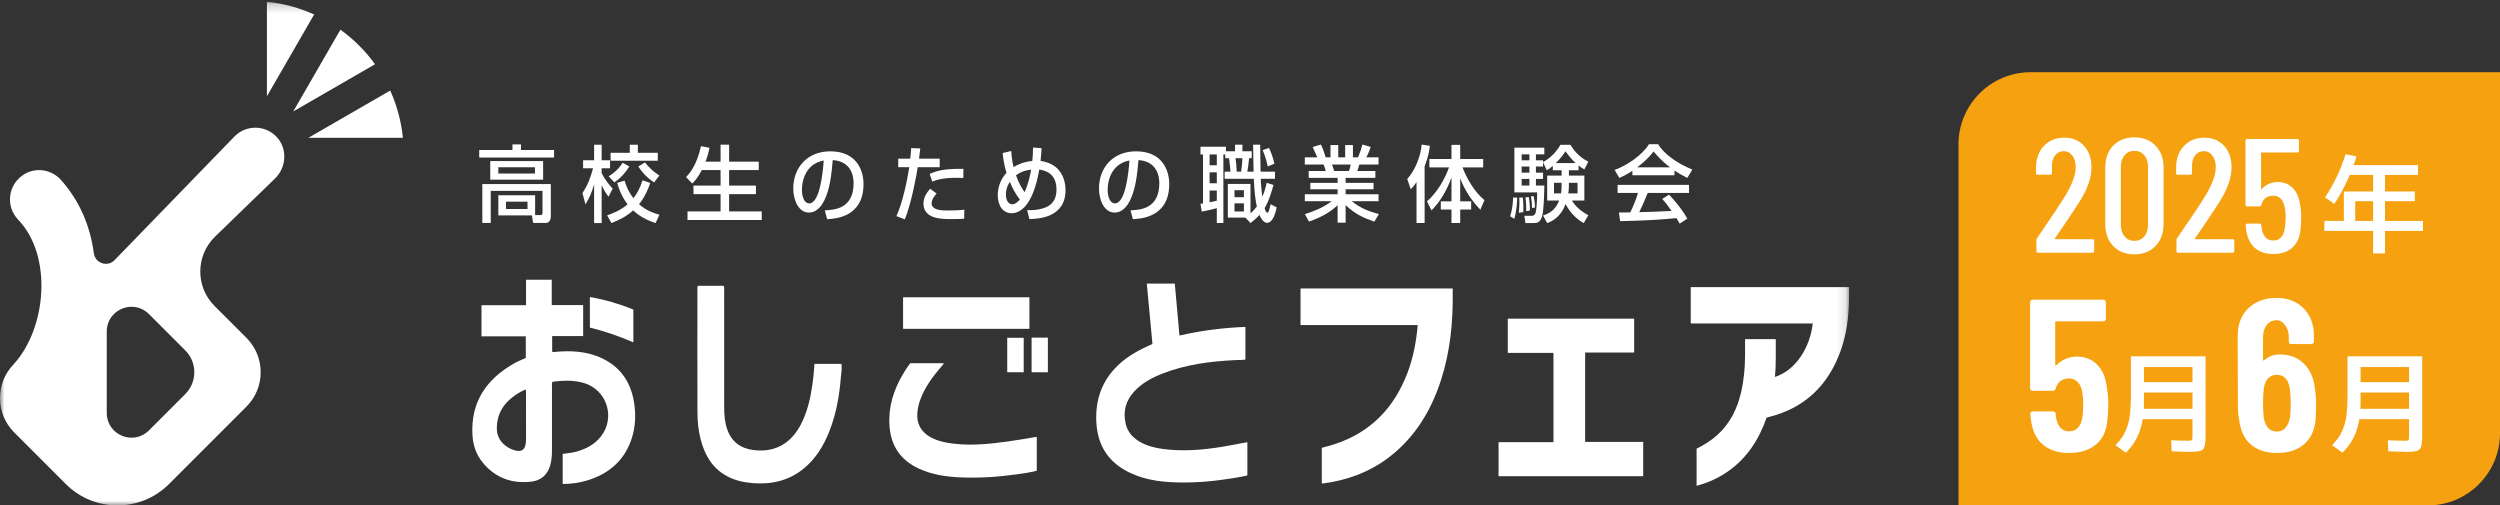
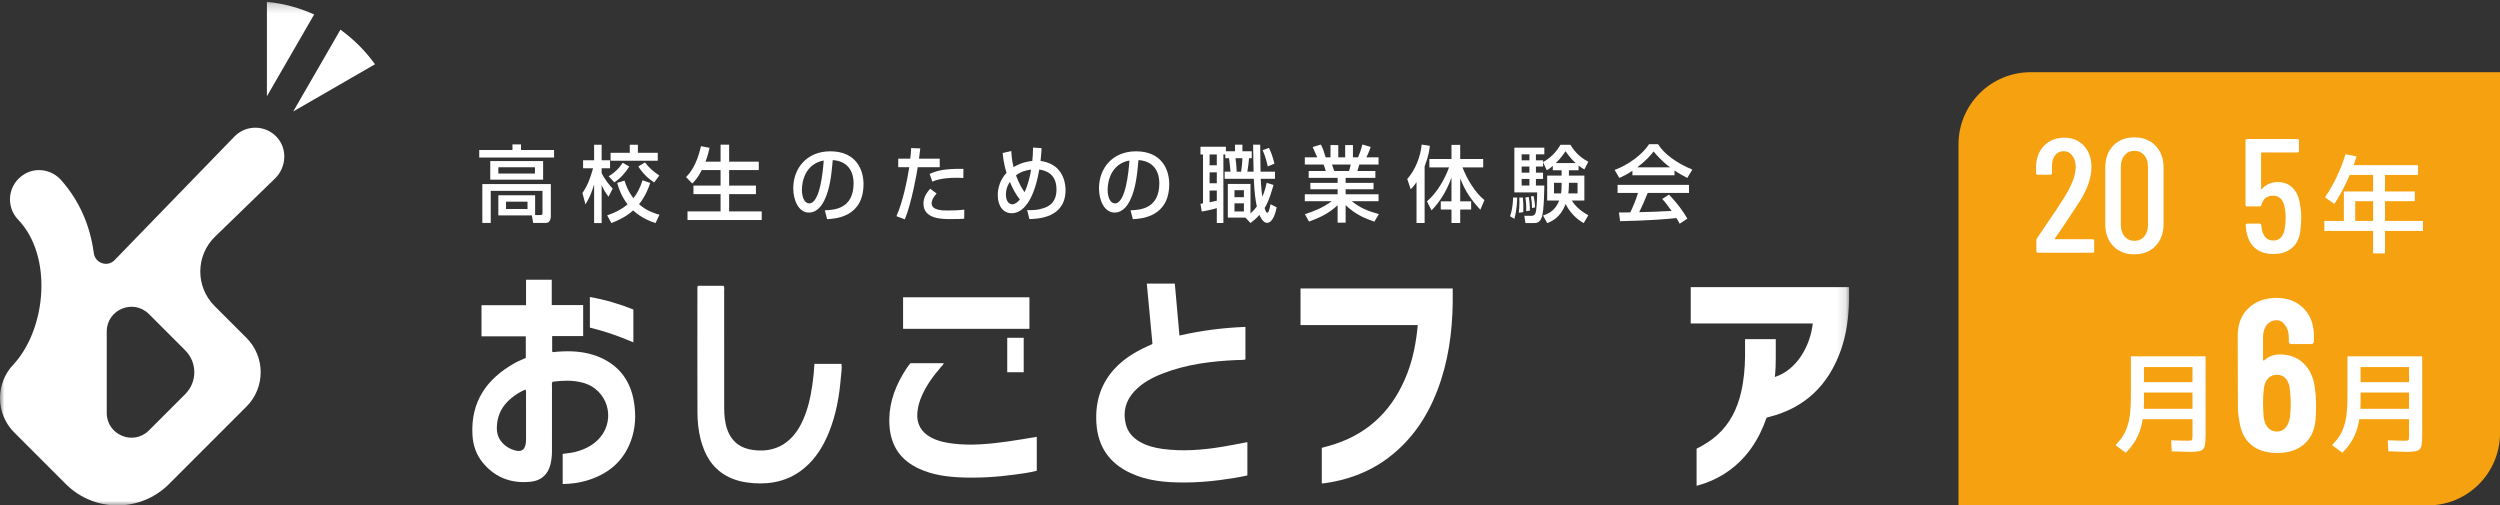
<svg xmlns="http://www.w3.org/2000/svg" width="277" height="56" viewBox="0 0 277 56" fill="none">
  <rect x="0" y="0" width="277" height="56" fill="#333333" stroke="none" />
  <path d="M217 16C217 11.582 220.582 8 225 8H277V48C277 52.418 273.418 56 269 56H217V16Z" fill="#F6A10F" />
-   <path d="M233.456 43.04C233.552 43.536 233.6 44.128 233.6 44.816C233.6 45.472 233.568 46.032 233.504 46.496C233.424 47.68 233.008 48.592 232.256 49.232C231.504 49.872 230.504 50.192 229.256 50.192C228.072 50.192 227.112 49.888 226.376 49.28C225.64 48.672 225.192 47.76 225.032 46.544L224.96 45.872C224.96 45.68 225.056 45.584 225.248 45.584H227.456C227.648 45.584 227.752 45.68 227.768 45.872C227.768 45.968 227.784 46.112 227.816 46.304C228.008 47.296 228.488 47.792 229.256 47.792C229.656 47.792 229.976 47.664 230.216 47.408C230.472 47.152 230.64 46.792 230.72 46.328C230.784 45.928 230.816 45.416 230.816 44.792C230.816 44.2 230.768 43.688 230.672 43.256C230.592 42.84 230.424 42.52 230.168 42.296C229.928 42.056 229.624 41.936 229.256 41.936C228.488 41.936 227.992 42.304 227.768 43.04C227.72 43.216 227.616 43.304 227.456 43.304H225.224C225.144 43.304 225.072 43.28 225.008 43.232C224.96 43.168 224.936 43.096 224.936 43.016V33.488C224.936 33.408 224.96 33.344 225.008 33.296C225.072 33.232 225.144 33.2 225.224 33.2H233.048C233.128 33.2 233.192 33.232 233.24 33.296C233.304 33.344 233.336 33.408 233.336 33.488V35.312C233.336 35.392 233.304 35.464 233.24 35.528C233.192 35.576 233.128 35.6 233.048 35.6H227.84C227.76 35.6 227.72 35.64 227.72 35.72V40.4C227.72 40.448 227.736 40.48 227.768 40.496C227.8 40.496 227.832 40.48 227.864 40.448C228.136 40.16 228.464 39.936 228.848 39.776C229.248 39.6 229.664 39.512 230.096 39.512C231.056 39.512 231.824 39.824 232.4 40.448C232.992 41.056 233.344 41.92 233.456 43.04Z" fill="white" />
  <path d="M256.504 43.136C256.584 43.664 256.624 44.224 256.624 44.816C256.624 45.184 256.608 45.704 256.576 46.376C256.496 47.592 256.072 48.536 255.304 49.208C254.552 49.864 253.552 50.192 252.304 50.192C251.12 50.192 250.16 49.888 249.424 49.28C248.688 48.656 248.248 47.744 248.104 46.544C248.008 46.112 247.96 45.608 247.96 45.032L247.936 37.232C247.936 35.936 248.328 34.912 249.112 34.16C249.912 33.392 250.96 33.008 252.256 33.008C253.472 33.008 254.464 33.392 255.232 34.16C256 34.928 256.384 35.952 256.384 37.232V37.832C256.384 37.912 256.352 37.984 256.288 38.048C256.24 38.096 256.176 38.12 256.096 38.12H253.888C253.808 38.12 253.736 38.096 253.672 38.048C253.624 37.984 253.6 37.912 253.6 37.832V37.376C253.6 36.832 253.464 36.384 253.192 36.032C252.936 35.664 252.624 35.48 252.256 35.48C251.808 35.48 251.44 35.656 251.152 36.008C250.88 36.36 250.744 36.816 250.744 37.376V39.848C250.744 39.896 250.76 39.928 250.792 39.944C250.824 39.96 250.856 39.952 250.888 39.92C251.352 39.488 251.928 39.272 252.616 39.272C253.72 39.272 254.616 39.624 255.304 40.328C255.992 41.032 256.392 41.968 256.504 43.136ZM253.744 46.16C253.792 45.584 253.816 45.072 253.816 44.624C253.816 44.208 253.776 43.64 253.696 42.92C253.504 41.992 253.032 41.528 252.28 41.528C251.896 41.528 251.576 41.656 251.32 41.912C251.08 42.152 250.92 42.512 250.84 42.992C250.776 43.552 250.744 44.096 250.744 44.624C250.744 45.088 250.768 45.624 250.816 46.232C250.896 46.744 251.056 47.136 251.296 47.408C251.552 47.68 251.88 47.816 252.28 47.816C252.68 47.816 253 47.672 253.24 47.384C253.496 47.096 253.664 46.688 253.744 46.16Z" fill="white" />
  <path d="M254.832 22.618C254.928 23.074 254.976 23.578 254.976 24.13C254.976 24.586 254.946 25.042 254.886 25.498C254.802 26.35 254.496 27.004 253.968 27.46C253.44 27.916 252.744 28.144 251.88 28.144C251.04 28.144 250.362 27.922 249.846 27.478C249.33 27.034 249.006 26.374 248.874 25.498L248.82 24.958C248.82 24.838 248.88 24.778 249 24.778H250.368C250.488 24.778 250.548 24.838 250.548 24.958L250.602 25.354C250.758 26.218 251.184 26.65 251.88 26.65C252.216 26.65 252.492 26.542 252.708 26.326C252.924 26.11 253.068 25.798 253.14 25.39C253.212 25.03 253.248 24.61 253.248 24.13C253.248 23.626 253.2 23.182 253.104 22.798C253.02 22.438 252.87 22.162 252.654 21.97C252.45 21.778 252.192 21.682 251.88 21.682C251.172 21.682 250.734 22.024 250.566 22.708C250.53 22.816 250.464 22.87 250.368 22.87H248.982C248.862 22.87 248.802 22.81 248.802 22.69V15.58C248.802 15.46 248.862 15.4 248.982 15.4H254.544C254.664 15.4 254.724 15.46 254.724 15.58V16.714C254.724 16.834 254.664 16.894 254.544 16.894H250.602C250.554 16.894 250.53 16.918 250.53 16.966V20.926C250.53 20.95 250.536 20.968 250.548 20.98C250.572 20.98 250.596 20.968 250.62 20.944C250.812 20.704 251.058 20.518 251.358 20.386C251.658 20.242 251.994 20.17 252.366 20.17C253.05 20.17 253.602 20.386 254.022 20.818C254.454 21.238 254.724 21.838 254.832 22.618Z" fill="white" />
-   <path d="M243.203 26.416C243.191 26.44 243.191 26.464 243.203 26.488C243.215 26.5 243.233 26.506 243.257 26.506H247.379C247.499 26.506 247.559 26.566 247.559 26.686V27.82C247.559 27.94 247.499 28 247.379 28H241.331C241.211 28 241.151 27.94 241.151 27.82V26.632C241.151 26.536 241.175 26.458 241.223 26.398L241.781 25.57C242.921 23.926 243.803 22.594 244.427 21.574C245.147 20.35 245.507 19.33 245.507 18.514C245.507 17.974 245.381 17.548 245.129 17.236C244.889 16.912 244.571 16.75 244.175 16.75C243.779 16.75 243.461 16.906 243.221 17.218C242.981 17.53 242.867 17.944 242.879 18.46V19.18C242.879 19.3 242.819 19.36 242.699 19.36H241.295C241.175 19.36 241.115 19.3 241.115 19.18V18.406C241.151 17.458 241.457 16.696 242.033 16.12C242.609 15.544 243.347 15.256 244.247 15.256C245.147 15.256 245.873 15.556 246.425 16.156C246.977 16.756 247.253 17.548 247.253 18.532C247.253 19.12 247.145 19.72 246.929 20.332C246.725 20.932 246.407 21.58 245.975 22.276C245.675 22.756 245.045 23.71 244.085 25.138L243.203 26.416Z" fill="white" />
  <path d="M236.485 28.18C235.513 28.18 234.733 27.874 234.145 27.262C233.557 26.65 233.263 25.834 233.263 24.814V18.586C233.263 17.566 233.557 16.75 234.145 16.138C234.733 15.526 235.513 15.22 236.485 15.22C237.457 15.22 238.237 15.526 238.825 16.138C239.425 16.75 239.725 17.566 239.725 18.586V24.814C239.725 25.834 239.425 26.65 238.825 27.262C238.237 27.874 237.457 28.18 236.485 28.18ZM236.485 26.686C236.941 26.686 237.307 26.524 237.583 26.2C237.859 25.876 237.997 25.45 237.997 24.922V18.478C237.997 17.95 237.859 17.524 237.583 17.2C237.307 16.876 236.941 16.714 236.485 16.714C236.041 16.714 235.681 16.876 235.405 17.2C235.129 17.524 234.991 17.95 234.991 18.478V24.922C234.991 25.45 235.129 25.876 235.405 26.2C235.681 26.524 236.041 26.686 236.485 26.686Z" fill="white" />
  <path d="M227.682 26.416C227.67 26.44 227.67 26.464 227.682 26.488C227.694 26.5 227.712 26.506 227.736 26.506H231.858C231.978 26.506 232.038 26.566 232.038 26.686V27.82C232.038 27.94 231.978 28 231.858 28H225.81C225.69 28 225.63 27.94 225.63 27.82V26.632C225.63 26.536 225.654 26.458 225.702 26.398L226.26 25.57C227.4 23.926 228.282 22.594 228.906 21.574C229.626 20.35 229.986 19.33 229.986 18.514C229.986 17.974 229.86 17.548 229.608 17.236C229.368 16.912 229.05 16.75 228.654 16.75C228.258 16.75 227.94 16.906 227.7 17.218C227.46 17.53 227.346 17.944 227.358 18.46V19.18C227.358 19.3 227.298 19.36 227.178 19.36H225.774C225.654 19.36 225.594 19.3 225.594 19.18V18.406C225.63 17.458 225.936 16.696 226.512 16.12C227.088 15.544 227.826 15.256 228.726 15.256C229.626 15.256 230.352 15.556 230.904 16.156C231.456 16.756 231.732 17.548 231.732 18.532C231.732 19.12 231.624 19.72 231.408 20.332C231.204 20.932 230.886 21.58 230.454 22.276C230.154 22.756 229.524 23.71 228.564 25.138L227.682 26.416Z" fill="white" />
  <path d="M262.94 28.08V25.584H257.54V24.48H259.7V21.216H267.56V22.296H260.96V24.48H262.94V19.38H259.88V18.3H267.92V19.38H264.26V24.48H268.46V25.584H264.26V28.08H262.94ZM258.644 22.596L257.612 21.864C258.1 21.144 258.536 20.38 258.92 19.572C259.304 18.764 259.624 17.936 259.88 17.088L261.104 17.328C260.824 18.256 260.472 19.168 260.048 20.064C259.632 20.96 259.164 21.804 258.644 22.596Z" fill="white" />
  <path d="M259.536 50.164L258.396 49.324C258.724 48.988 258.996 48.652 259.212 48.316C259.428 47.972 259.6 47.596 259.728 47.188C259.864 46.78 259.96 46.312 260.016 45.784C260.072 45.256 260.1 44.636 260.1 43.924V39.484H268.38V48.22C268.38 48.644 268.36 48.98 268.32 49.228C268.288 49.476 268.212 49.66 268.092 49.78C267.98 49.9 267.808 49.976 267.576 50.008C267.344 50.048 267.028 50.068 266.628 50.068C266.428 50.068 266.164 50.06 265.836 50.044C265.516 50.036 265.112 50.024 264.624 50.008L264.564 48.784C265.036 48.8 265.416 48.812 265.704 48.82C266 48.828 266.212 48.832 266.34 48.832C266.54 48.832 266.68 48.824 266.76 48.808C266.84 48.792 266.888 48.744 266.904 48.664C266.92 48.576 266.928 48.436 266.928 48.244V46.444H261V45.292H266.928V43.492H261.552V42.34H266.928V40.672H261.552V44.512C261.552 45.4 261.48 46.184 261.336 46.864C261.192 47.544 260.972 48.148 260.676 48.676C260.388 49.204 260.008 49.7 259.536 50.164Z" fill="white" />
  <path d="M235.536 50.164L234.396 49.324C234.724 48.988 234.996 48.652 235.212 48.316C235.428 47.972 235.6 47.596 235.728 47.188C235.864 46.78 235.96 46.312 236.016 45.784C236.072 45.256 236.1 44.636 236.1 43.924V39.484H244.38V48.22C244.38 48.644 244.36 48.98 244.32 49.228C244.288 49.476 244.212 49.66 244.092 49.78C243.98 49.9 243.808 49.976 243.576 50.008C243.344 50.048 243.028 50.068 242.628 50.068C242.428 50.068 242.164 50.06 241.836 50.044C241.516 50.036 241.112 50.024 240.624 50.008L240.564 48.784C241.036 48.8 241.416 48.812 241.704 48.82C242 48.828 242.212 48.832 242.34 48.832C242.54 48.832 242.68 48.824 242.76 48.808C242.84 48.792 242.888 48.744 242.904 48.664C242.92 48.576 242.928 48.436 242.928 48.244V46.444H237V45.292H242.928V43.492H237.552V42.34H242.928V40.672H237.552V44.512C237.552 45.4 237.48 46.184 237.336 46.864C237.192 47.544 236.972 48.148 236.676 48.676C236.388 49.204 236.008 49.7 235.536 50.164Z" fill="white" />
  <mask id="mask0_50_5009" style="mask-type:alpha" maskUnits="userSpaceOnUse" x="0" y="0" width="205" height="56">
    <rect y="0.2" width="204.878" height="55.8" fill="white" />
  </mask>
  <g mask="url(#mask0_50_5009)">
    <path d="M62.346 53.629L62.346 50.288C62.444 50.276 62.543 50.264 62.639 50.252C63.063 50.201 63.463 50.152 63.859 50.043C65.05 49.716 65.937 49.169 66.571 48.373C67.347 47.399 67.59 46.107 67.219 44.917C66.85 43.731 65.923 42.809 64.739 42.449C64.147 42.27 63.512 42.182 62.797 42.182C62.337 42.182 61.842 42.218 61.239 42.293C61.13 42.417 61.142 42.557 61.152 42.693C61.156 42.731 61.159 42.774 61.159 42.814C61.155 45.069 61.155 47.315 61.157 49.994C61.157 50.547 61.099 51.04 60.98 51.501C60.699 52.59 59.936 53.255 58.832 53.372C58.559 53.401 58.288 53.416 58.026 53.416C57.575 53.416 57.136 53.372 56.724 53.284C56.306 53.196 55.903 53.061 55.525 52.883C55.144 52.703 54.778 52.474 54.439 52.203C54.095 51.928 53.77 51.603 53.47 51.235C52.791 50.4 52.413 49.378 52.347 48.198C52.297 47.293 52.367 46.432 52.556 45.64C52.739 44.872 53.039 44.145 53.447 43.481C53.843 42.838 54.352 42.234 54.961 41.687C55.548 41.158 56.246 40.666 57.035 40.224C57.294 40.078 57.565 39.961 57.852 39.837C57.984 39.78 58.121 39.721 58.258 39.658V37.269H53.351V33.816H58.285V30.995H61.133V33.801H64.615V37.235H61.18V38.959C61.233 38.998 61.29 39.015 61.361 39.015C61.415 39.015 61.47 39.005 61.523 38.996C61.562 38.988 61.603 38.981 61.643 38.977C62.09 38.94 62.501 38.921 62.899 38.921C64.266 38.921 65.447 39.147 66.508 39.611C68.579 40.517 69.831 42.146 70.229 44.453C70.361 45.211 70.404 45.952 70.36 46.655C70.312 47.406 70.163 48.133 69.915 48.817C69.704 49.4 69.432 49.939 69.106 50.419C68.789 50.886 68.412 51.31 67.986 51.679C67.571 52.038 67.099 52.355 66.581 52.622C66.079 52.881 65.519 53.1 64.919 53.274C64.139 53.499 63.321 53.612 62.346 53.629ZM58.218 43.156C57.434 43.5 56.791 43.934 56.249 44.483C55.464 45.28 55.071 46.231 55.048 47.391C55.017 48.947 56.259 49.594 56.64 49.755C56.975 49.897 57.248 49.966 57.475 49.966C57.753 49.966 57.954 49.861 58.087 49.646C58.22 49.433 58.284 49.115 58.285 48.673C58.287 47.009 58.286 45.326 58.283 43.67C58.283 43.635 58.285 43.599 58.287 43.565C58.294 43.436 58.301 43.302 58.218 43.156Z" fill="white" />
    <path d="M187.332 35.841V31.812H204.874C204.874 32.323 204.884 32.824 204.872 33.325C204.828 35.217 204.586 37.078 203.943 38.868C202.549 42.742 199.914 45.261 195.87 46.233C195.839 46.24 195.81 46.259 195.729 46.297C194.903 48.679 193.576 50.76 191.436 52.246C190.394 52.969 189.259 53.49 187.982 53.825V49.715C188.793 49.308 189.572 48.829 190.258 48.214C191.691 46.931 192.49 45.293 192.917 43.448C193.22 42.133 193.34 40.798 193.352 39.452C193.357 38.833 193.352 38.213 193.352 37.573H196.755C196.733 38.961 196.811 40.358 196.656 41.767C199.026 41.015 200.568 38.418 200.855 35.841H187.332Z" fill="white" />
    <path d="M146.454 53.544V49.62C146.942 49.482 147.416 49.364 147.879 49.213C151.839 47.917 154.442 45.222 155.923 41.381C156.581 39.674 156.916 37.896 157.086 36.02H144.099V31.964H160.961C160.961 32.497 160.968 33.047 160.96 33.597C160.908 36.894 160.455 40.122 159.274 43.218C158.123 46.234 156.372 48.821 153.76 50.77C151.623 52.365 149.194 53.223 146.569 53.572C146.54 53.576 146.507 53.558 146.454 53.544Z" fill="white" />
-     <path d="M166.04 48.992H172.126V39.1H167.064V35.308H181.065V39.06H175.634V48.963H182.066V52.764H166.04V48.992Z" fill="white" />
    <path d="M127.691 38.084C127.485 35.886 127.277 33.674 127.066 31.426H130.169C130.338 33.313 130.508 35.212 130.684 37.18C133.094 36.623 135.513 36.315 137.993 36.221V39.831C137.665 39.907 137.321 39.878 136.982 39.894C134.191 40.023 131.438 40.363 128.813 41.39C127.646 41.846 126.55 42.427 125.683 43.361C124.718 44.401 124.402 45.616 124.736 46.993C124.95 47.873 125.51 48.493 126.275 48.941C127.065 49.403 127.938 49.624 128.833 49.743C131.029 50.035 133.212 49.864 135.386 49.51C136.321 49.358 137.25 49.168 138.209 48.99V52.678C137.197 52.91 136.181 53.057 135.162 53.192C133.829 53.368 132.488 53.461 131.147 53.46C129.126 53.458 127.121 53.284 125.252 52.411C122.905 51.315 121.643 49.477 121.481 46.881C121.338 44.603 121.928 42.571 123.486 40.868C124.521 39.737 125.809 38.965 127.194 38.341C127.328 38.281 127.463 38.221 127.597 38.159C127.624 38.146 127.646 38.121 127.691 38.084Z" fill="white" />
    <path d="M77.333 31.666H80.179C80.284 31.85 80.237 32.034 80.237 32.21C80.24 36.52 80.239 40.83 80.241 45.139C80.241 45.96 80.297 46.773 80.571 47.558C81.052 48.938 82.033 49.675 83.464 49.863C86.115 50.212 87.781 48.871 88.736 47.03C89.461 45.631 89.799 44.119 90.02 42.575C90.126 41.834 90.197 41.087 90.242 40.316H93.232C93.31 40.839 93.203 41.355 93.162 41.868C92.999 43.898 92.642 45.89 91.89 47.794C91.275 49.353 90.426 50.762 89.129 51.854C87.499 53.226 85.583 53.686 83.494 53.537C82.44 53.462 81.421 53.243 80.486 52.723C78.885 51.833 78.072 50.383 77.631 48.674C77.377 47.686 77.28 46.673 77.277 45.659C77.263 41.12 77.27 36.58 77.272 32.041C77.272 31.929 77.245 31.811 77.333 31.666Z" fill="white" />
    <path d="M114.876 48.401V52.156C114.084 52.37 113.275 52.47 112.472 52.58C110.457 52.857 108.43 52.982 106.396 52.892C104.836 52.824 103.301 52.6 101.86 51.946C99.828 51.025 98.724 49.461 98.558 47.225C98.403 45.137 98.992 43.25 100.035 41.476C100.284 41.052 100.545 40.637 100.869 40.242H104.571C104.498 40.439 104.357 40.551 104.245 40.681C103.324 41.755 102.496 42.887 101.987 44.224C101.805 44.702 101.694 45.196 101.645 45.702C101.525 46.936 102.065 47.898 103.173 48.479C103.94 48.882 104.771 49.053 105.618 49.155C107.653 49.399 109.672 49.191 111.686 48.913C112.737 48.769 113.781 48.578 114.876 48.401Z" fill="white" />
    <rect x="100.062" y="32.939" width="13.998" height="3.495" fill="white" />
    <path d="M70.177 37.934C68.574 37.24 67.003 36.699 65.358 36.298V32.911C67.021 33.196 68.614 33.669 70.177 34.294V37.934Z" fill="white" />
-     <rect x="114.3" y="37.409" width="1.804" height="3.838" fill="white" />
    <rect x="111.602" y="37.428" width="1.824" height="3.816" fill="white" />
    <path d="M56.78 15.999H57.728V16.618H61.391V17.451H53.099V16.618H56.78V15.999ZM59.292 23.831H59.889C60.03 23.831 60.109 23.775 60.109 23.59V21.149H54.373V24.7H53.442V20.391H61.031V23.942C61.031 24.376 60.847 24.7 60.495 24.7H59.072L58.932 23.868H55.216V21.639H59.292V23.831ZM60.179 19.91H54.32V17.848H60.179V19.91ZM55.216 19.226H59.274V18.532H55.216V19.226ZM56.068 23.155H58.449V22.342H56.068V23.155Z" fill="white" />
    <path d="M64.536 21.39C65.143 20.474 65.388 19.781 65.713 18.643H64.607V17.756H65.828V16.036H66.662V17.756H67.593V18.643H66.662V19.18C67.075 20.003 67.558 20.539 67.883 20.899L67.426 21.796C67.031 21.279 66.943 21.094 66.662 20.52V24.718H65.828V20.428C65.547 21.38 65.318 21.898 64.87 22.647L64.536 21.39ZM72.047 20.271C71.88 20.761 71.546 21.704 70.808 22.629C71.608 23.34 72.451 23.618 73.066 23.794L72.635 24.718C72.152 24.552 71.116 24.201 70.149 23.313C69.447 23.96 68.639 24.358 67.743 24.718L67.277 23.858C67.857 23.655 68.735 23.331 69.534 22.638C68.823 21.713 68.542 20.816 68.384 20.261L69.201 20.012C69.315 20.382 69.552 21.158 70.185 21.963C70.553 21.491 70.887 20.927 71.195 19.975L72.047 20.271ZM69.728 18.449C69.315 19.115 68.753 19.753 68.068 20.206L67.444 19.531C68.393 18.948 68.779 18.357 68.99 18.033L69.728 18.449ZM69.78 16.036H70.677V16.933H72.881V17.811H67.655V16.933H69.78V16.036ZM71.458 17.996C71.994 18.671 72.407 19.013 73.057 19.448L72.477 20.215C71.994 19.892 71.414 19.466 70.72 18.449L71.458 17.996Z" fill="white" />
    <path d="M77.757 18.847C77.344 19.67 76.958 20.077 76.703 20.335L76.018 19.624C76.369 19.254 77.186 18.375 77.669 16.193L78.618 16.378C78.539 16.729 78.416 17.284 78.17 17.913H79.839V16.027H80.788V17.913H84.073V18.847H80.788V20.567H83.757V21.51H80.788V23.424H84.398V24.376H76.176V23.424H79.839V21.51H76.835V20.567H79.839V18.847H77.757Z" fill="white" />
    <path d="M91.391 23.304C92.436 23.257 94.579 23.156 94.579 20.289C94.579 19.559 94.342 17.876 92.269 17.737C92.129 19.272 91.979 20.927 91.312 22.25C91.162 22.536 90.644 23.553 89.625 23.553C88.474 23.553 87.894 22.166 87.894 20.872C87.894 18.643 89.388 16.766 91.997 16.766C94.913 16.766 95.677 18.875 95.677 20.391C95.677 24.062 92.559 24.237 91.645 24.284L91.391 23.304ZM88.852 21.01C88.852 22.009 89.221 22.536 89.66 22.536C90.837 22.536 91.18 19.078 91.268 17.783C89.168 18.172 88.852 20.197 88.852 21.01Z" fill="white" />
    <path d="M101.968 16.443C101.932 16.711 101.915 16.914 101.827 17.58H104.12V18.523H101.686C101.59 19.18 100.984 22.564 100.255 24.302L99.323 23.951C100.035 22.388 100.527 19.929 100.747 18.523H99.525V17.58H100.861C100.94 16.813 100.948 16.702 100.957 16.406L101.968 16.443ZM103.777 21.445C103.259 22 103.224 22.388 103.224 22.527C103.224 23.322 104.453 23.322 104.98 23.322C105.551 23.322 106.289 23.303 106.843 23.23L106.834 24.228C106.553 24.256 106.368 24.274 105.314 24.274C104.374 24.274 102.319 24.274 102.319 22.555C102.319 21.87 102.679 21.353 103.066 20.909L103.777 21.445ZM106.737 19.725C106.518 19.707 106.289 19.698 105.938 19.698C104.348 19.698 103.61 19.993 103.303 20.123L103.004 19.272C103.821 18.912 104.594 18.68 106.746 18.708L106.737 19.725Z" fill="white" />
    <path d="M115.408 16.415C115.39 16.711 115.355 17.321 115.294 17.83C115.584 17.876 116.269 17.978 116.919 18.468C117.867 19.198 118.061 20.372 118.061 21.066C118.061 24.154 114.986 24.247 114.055 24.275L113.809 23.276C114.134 23.294 114.96 23.331 115.829 22.989C116.12 22.869 117.059 22.499 117.059 21.001C117.059 19.134 115.715 18.884 115.153 18.782C114.424 22.989 112.913 23.627 112.088 23.627C111.174 23.627 110.55 22.841 110.55 21.621C110.55 20.835 110.814 19.91 111.525 19.143C111.464 18.967 111.2 18.153 111.095 16.951L112.052 16.73C112.07 17.081 112.105 17.7 112.298 18.514C113.124 18.033 113.792 17.895 114.38 17.83C114.424 17.414 114.459 16.914 114.459 16.35L115.408 16.415ZM111.894 20.151C111.745 20.382 111.455 20.835 111.455 21.565C111.455 22.212 111.745 22.638 112.167 22.638C112.492 22.638 112.808 22.333 113.001 22.111C112.536 21.519 112.184 20.853 111.894 20.151ZM113.519 21.288C113.915 20.474 114.161 19.374 114.248 18.791C113.642 18.875 113.133 19.004 112.571 19.429C112.913 20.391 113.291 20.964 113.519 21.288Z" fill="white" />
    <path d="M125.264 23.304C126.31 23.257 128.453 23.156 128.453 20.289C128.453 19.559 128.216 17.876 126.143 17.737C126.002 19.272 125.853 20.927 125.185 22.25C125.036 22.536 124.518 23.553 123.499 23.553C122.348 23.553 121.768 22.166 121.768 20.872C121.768 18.643 123.261 16.766 125.87 16.766C128.787 16.766 129.551 18.875 129.551 20.391C129.551 24.062 126.433 24.237 125.519 24.284L125.264 23.304ZM122.726 21.01C122.726 22.009 123.095 22.536 123.534 22.536C124.711 22.536 125.053 19.078 125.141 17.783C123.042 18.172 122.726 20.197 122.726 21.01Z" fill="white" />
    <path d="M133.012 22.582C133.118 22.564 133.223 22.545 133.294 22.536V17.118H133.012V16.258H135.832V16.757H136.842V16.027H137.659V16.757H138.696V17.525H138.397C138.371 17.931 138.283 18.588 138.204 19.023H138.898C138.898 18.828 138.88 17.811 138.871 17.608C138.863 17.256 138.845 16.193 138.845 16.027H139.627C139.627 16.452 139.662 18.551 139.671 19.023H141.269V19.808H139.688C139.706 20.104 139.732 20.788 139.864 21.806C140.136 21.186 140.251 20.696 140.347 20.252L141.103 20.493C140.98 20.927 140.628 22.25 140.119 23.054C140.251 23.507 140.321 23.562 140.435 23.562C140.575 23.562 140.646 23.248 140.778 22.628L141.454 22.971C141.366 23.378 141.103 24.691 140.374 24.691C139.943 24.691 139.618 23.988 139.548 23.812C139.161 24.237 138.845 24.496 138.555 24.709L137.993 24.108H136.043V20.382H138.555V23.646C138.722 23.498 138.968 23.267 139.258 22.878C139.126 22.323 138.977 21.288 138.924 19.808H135.692V19.023H136.342C136.324 18.801 136.245 17.968 136.175 17.525H135.762V17.118H135.551V24.709H134.822V23.063C134.067 23.276 133.504 23.378 133.153 23.442L133.012 22.582ZM134.023 18.311H134.822V17.118H134.023V18.311ZM134.023 20.308H134.822V19.096H134.023V20.308ZM134.822 21.112H134.023V22.416C134.172 22.388 134.435 22.333 134.822 22.24V21.112ZM136.781 21.852H137.826V21.075H136.781V21.852ZM136.781 23.433H137.826V22.527H136.781V23.433ZM136.895 17.525C136.957 17.95 137.009 18.486 137.027 19.023H137.519C137.598 18.523 137.65 17.885 137.659 17.525H136.895ZM140.602 16.387C140.725 16.646 140.988 17.192 141.208 18.135L140.47 18.44C140.259 17.46 140.022 16.924 139.899 16.637L140.602 16.387Z" fill="white" />
    <path d="M144.581 23.729C145.451 23.451 146.54 23.054 147.551 22.296H144.573V21.528H148.209V20.973H145.188V20.262H148.209V19.707H145.003V18.948H146.892C146.865 18.847 146.742 18.403 146.655 18.227H144.573V17.432H145.952C145.89 17.293 145.609 16.665 145.442 16.285L146.356 16.017C146.575 16.452 146.707 16.822 146.883 17.432H147.419V16.073H148.28V17.432H149.044V16.073H149.905V17.432H150.476C150.642 17.053 150.862 16.406 150.959 16.008L151.872 16.285C151.846 16.369 151.653 16.942 151.389 17.432H152.742V18.227H150.616C150.59 18.329 150.432 18.837 150.396 18.948H152.391V19.707H149.096V20.262H152.188V20.973H149.096V21.528H152.742V22.296H149.773C150.739 23.063 151.626 23.414 152.786 23.72L152.276 24.561C151.038 24.127 150.151 23.72 149.096 22.73V24.672H148.209V22.739C147.225 23.655 146.215 24.127 145.038 24.552L144.581 23.729ZM147.586 18.227C147.63 18.338 147.796 18.847 147.832 18.948H149.465C149.544 18.736 149.606 18.523 149.659 18.227H147.586Z" fill="white" />
    <path d="M156.951 20.178C156.669 20.594 156.485 20.788 156.309 20.973L155.923 19.836C156.836 18.81 157.407 17.303 157.522 16.017L158.426 16.156C158.391 16.535 158.303 17.256 157.847 18.44V24.709H156.951V20.178ZM158.11 22.305C159.226 21.362 160.095 19.818 160.552 18.551H158.374V17.617H160.824V16.054H161.791V17.617H164.338V18.551H162.045C162.546 19.836 163.416 21.334 164.479 22.166L164.022 23.239C162.968 22.111 162.318 21.121 161.791 19.762V22.305H163.003V23.22H161.791V24.709H160.824V23.22H159.639V22.305H160.824V19.67C160.333 21.038 159.612 22.305 158.611 23.313L158.11 22.305Z" fill="white" />
    <path d="M168.107 21.889C168.098 22.333 168.063 23.257 167.791 24.247L167.316 23.96C167.624 23.091 167.641 22.157 167.65 21.889H168.107ZM172.051 18.384C171.743 18.653 171.594 18.745 171.383 18.865L170.97 17.968V18.449H170.18V19.134H170.97V19.827H170.18V20.557H171.111C171.111 20.705 171.085 23.322 170.847 24.015C170.628 24.681 170.276 24.718 169.907 24.718H169.02L168.897 23.914H169.653C169.793 23.914 170.039 23.914 170.154 23.553C170.241 23.294 170.312 22.222 170.32 21.316H167.791V16.36H171.111V17.099H170.18V17.765H170.97V17.959C171.752 17.534 172.437 16.859 172.894 16.045H174.001C174.247 16.433 174.8 17.33 175.986 17.913L175.547 18.773C175.354 18.662 175.196 18.569 174.906 18.348V18.865H173.834V19.457H175.547V22.222H174.168C174.528 22.823 175.081 23.35 175.986 23.849L175.477 24.718C174.616 24.247 173.922 23.498 173.465 22.601C172.894 24.163 171.84 24.561 171.427 24.718L170.97 23.877C172.13 23.526 172.525 22.786 172.754 22.222H171.427V19.457H173.026V18.865H172.051V18.384ZM168.731 21.889C168.792 22.573 168.801 22.703 168.783 23.507L168.282 23.572C168.318 23.23 168.353 22.823 168.353 22.379C168.353 22.185 168.344 22.055 168.335 21.889H168.731ZM168.599 17.765H169.459V17.099H168.599V17.765ZM168.599 19.134H169.459V18.449H168.599V19.134ZM168.599 20.557H169.459V19.827H168.599V20.557ZM169.38 21.815C169.459 22.212 169.521 22.869 169.512 23.331L169.099 23.396C169.126 22.98 169.091 22.305 169.012 21.889L169.38 21.815ZM169.925 21.722C170.039 22.268 170.074 22.545 170.074 22.98L169.749 23.054C169.749 22.573 169.723 22.342 169.626 21.769L169.925 21.722ZM173.026 20.252H172.183V21.427H172.964C172.991 21.26 173.026 21.02 173.026 20.585V20.252ZM174.581 18.07C174.089 17.626 173.737 17.145 173.456 16.757C173.298 17.007 172.982 17.478 172.385 18.07H174.581ZM173.834 20.613C173.834 20.946 173.799 21.214 173.764 21.427H174.792V20.252H173.834V20.613Z" fill="white" />
    <path d="M180.871 18.921C180.203 19.365 179.799 19.55 179.422 19.716L178.903 18.828C180.318 18.311 181.96 17.173 182.707 15.98H183.717C184.358 17.035 185.772 18.079 187.512 18.791L186.95 19.716C186.581 19.522 186.071 19.254 185.535 18.893V19.42H180.871V18.921ZM186.106 24.783C186.001 24.58 185.948 24.478 185.746 24.163C184.543 24.293 182.575 24.441 179.509 24.506L179.378 23.544C179.562 23.544 180.361 23.544 180.634 23.535C180.862 23.082 181.301 22.074 181.486 21.38H179.228V20.483H187.143V21.38H182.566C182.268 22.129 181.925 22.915 181.626 23.507C183.269 23.47 183.453 23.461 185.21 23.368C184.78 22.767 184.56 22.453 184.174 22.046L184.92 21.565C185.193 21.843 186.194 22.887 186.958 24.228L186.106 24.783ZM185.043 18.542C184.095 17.839 183.427 17.035 183.216 16.785C182.865 17.229 182.391 17.793 181.407 18.542H185.043Z" fill="white" />
    <path d="M30.467 19.782C31.746 18.542 31.873 16.478 30.656 15.177C29.417 13.851 27.337 13.805 26.04 15.063C26.02 15.082 25.99 15.113 25.97 15.133L12.698 28.82C11.911 29.631 10.544 29.171 10.395 28.051C9.984 24.968 8.787 22.19 6.686 19.861C5.663 18.798 4.038 18.524 2.761 19.263C0.85 20.368 0.584 22.855 2.008 24.336C5.861 28.342 5.157 36.37 1.521 40.35C-0.524 42.457 -0.508 45.831 1.575 47.914L7.292 53.632C10.45 56.789 15.57 56.789 18.728 53.632L27.304 45.055C29.409 42.95 29.409 39.537 27.304 37.432L23.771 33.899C21.643 31.771 21.67 28.312 23.831 26.217L30.467 19.782ZM20.528 43.663L16.5 47.691C14.775 49.416 11.827 48.194 11.827 45.755V36.731C11.827 34.293 14.775 33.072 16.5 34.796L20.528 38.824C21.864 40.16 21.864 42.327 20.528 43.663Z" fill="white" />
    <path d="M29.574 0.2V10.667L34.807 1.603C33.183 0.87 31.424 0.384 29.574 0.2Z" fill="white" />
-     <path d="M34.173 15.266H44.64C44.456 13.416 43.97 11.657 43.236 10.033L34.173 15.266Z" fill="white" />
    <path d="M32.489 12.35L41.551 7.119C40.489 5.645 39.195 4.351 37.721 3.289L32.489 12.35Z" fill="white" />
  </g>
</svg>